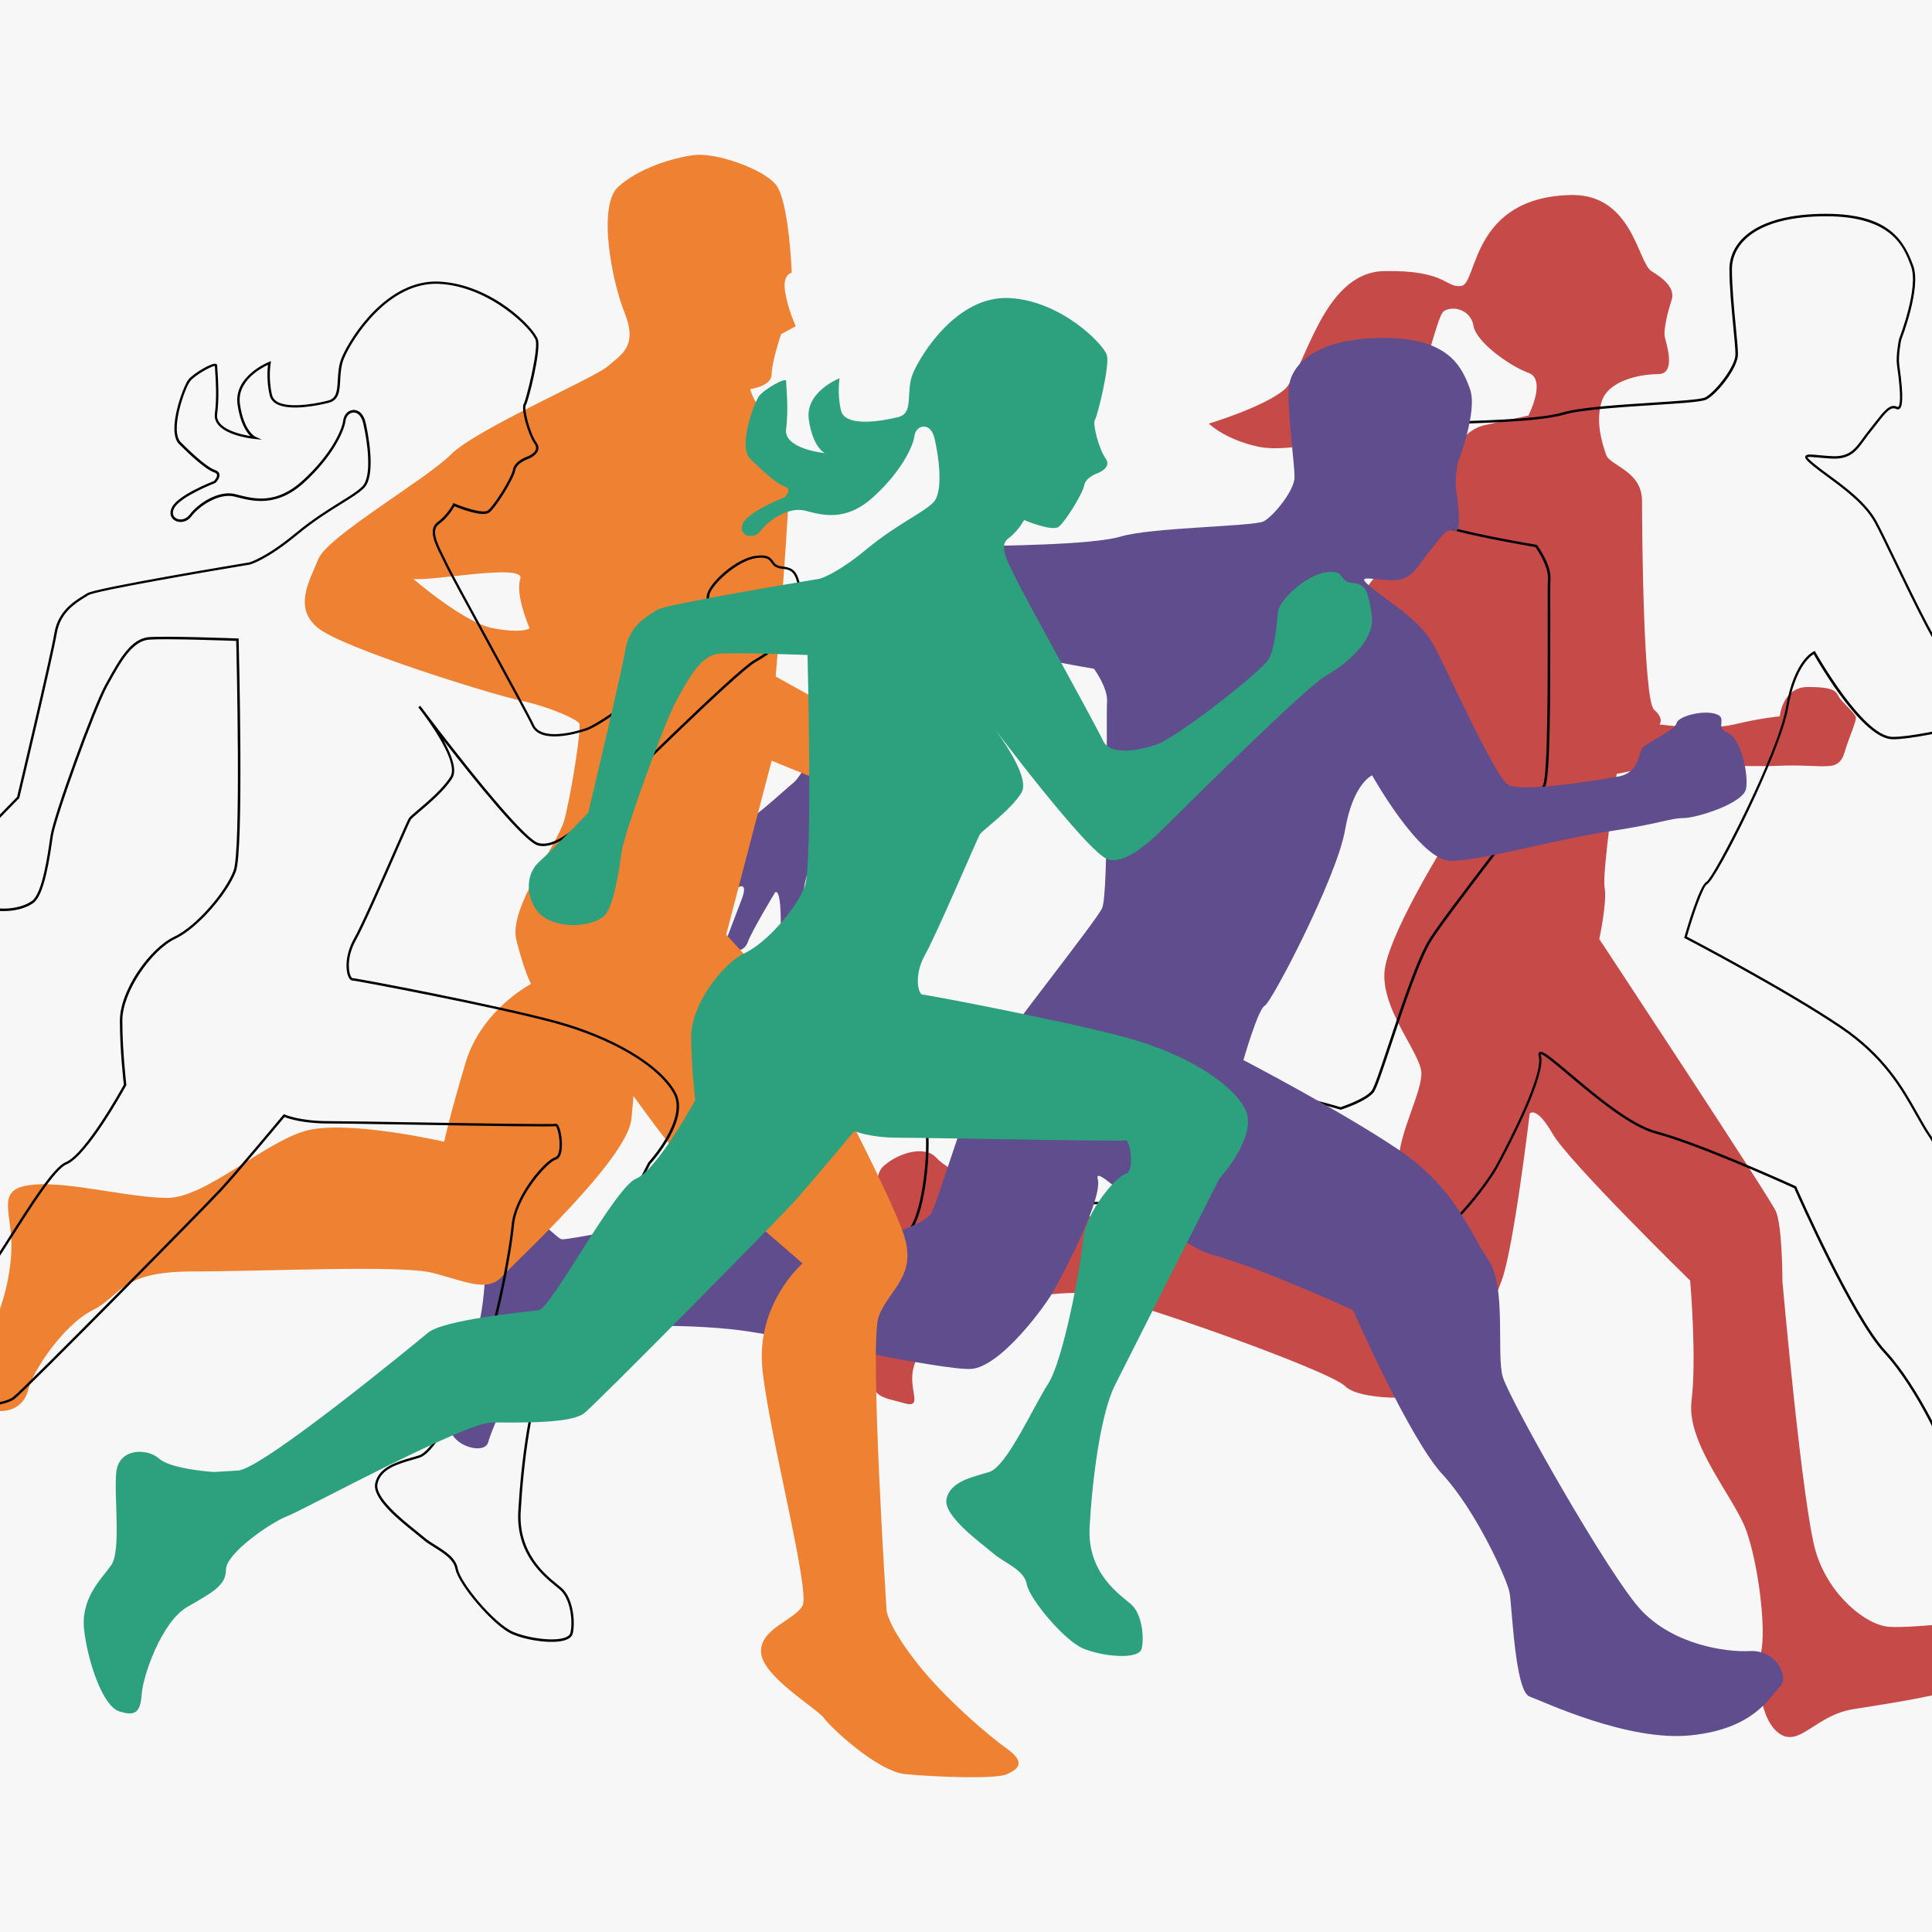
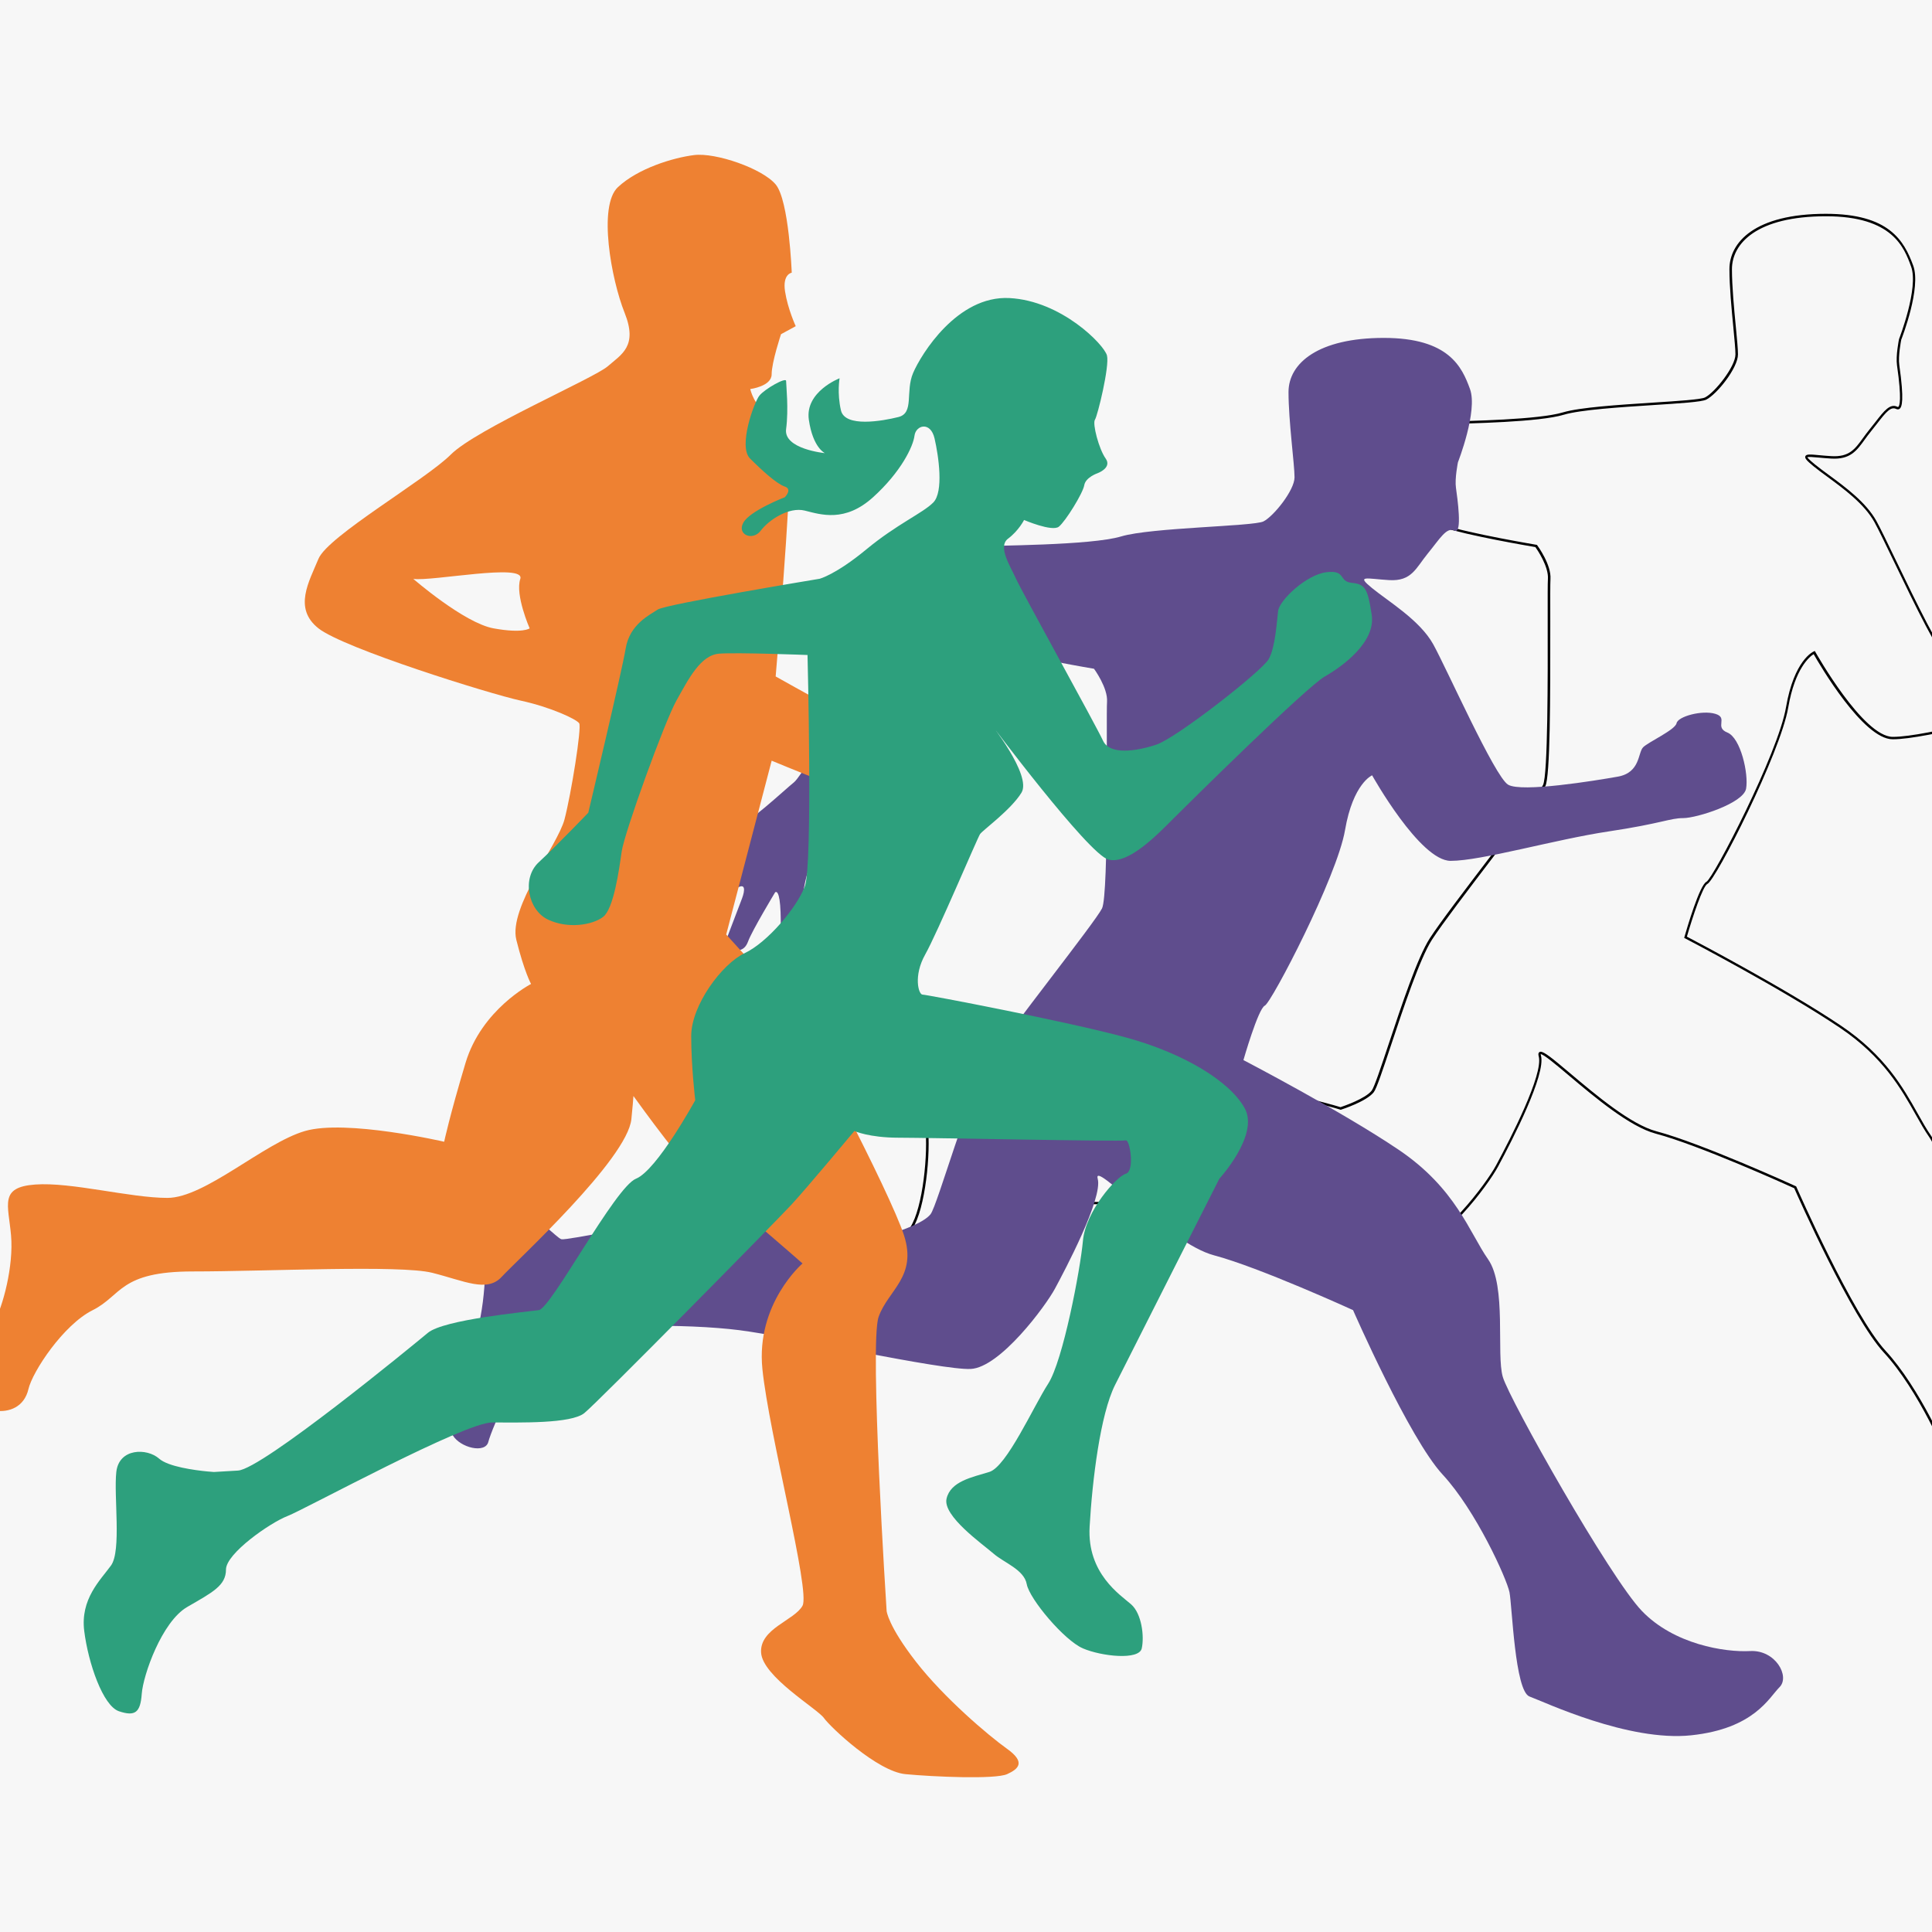
<svg xmlns="http://www.w3.org/2000/svg" xmlns:xlink="http://www.w3.org/1999/xlink" version="1.1" id="Livello_1" x="0px" y="0px" viewBox="0 0 600 600" style="enable-background:new 0 0 600 600;" xml:space="preserve">
  <rect x="0" y="0" width="600" height="600" fill="#333333" stroke="none" />
  <style type="text/css">
	.st0{clip-path:url(#SVGID_00000037658973518804046920000013339632498868259761_);fill:#C64A48;}
	.st1{clip-path:url(#SVGID_00000037658973518804046920000013339632498868259761_);}
	.st2{clip-path:url(#SVGID_00000037658973518804046920000013339632498868259761_);fill:#5F4D8D;}
	.st3{clip-path:url(#SVGID_00000037658973518804046920000013339632498868259761_);fill:#EE8132;}
	.st4{clip-path:url(#SVGID_00000037658973518804046920000013339632498868259761_);fill:#2DA07D;}
</style>
  <g>
    <defs>
      <rect id="SVGID_1_" width="600" height="600" />
    </defs>
    <use xlink:href="#SVGID_1_" style="overflow:visible;fill:#F7F7F7;" />
    <clipPath id="SVGID_00000012453002262613475210000007723319967951993519_">
      <use xlink:href="#SVGID_1_" style="overflow:visible;" />
    </clipPath>
-     <path style="clip-path:url(#SVGID_00000012453002262613475210000007723319967951993519_);fill:#C64A48;" d="M474.65,129.06   c0,0,5.81-11.21,0-13.29c-5.81-2.08-16.19-9.55-17.02-14.53c-0.83-4.98-6.23-6.44-9.13-4.67s-6.23,26.68-15.36,32.49   c-9.13,5.81-31.81,11.89-42.27,9.68c-10.46-2.21-15.44-7.19-15.44-7.19s16.61-4.98,23.25-10.38c6.64-5.4,11.63-36.59,31.14-36.98   s19.1,5.43,24.08,4.59c4.98-0.83,2.91-27.82,34.46-28.23c18.68,0,20.34,21.12,24.5,23.64c4.15,2.52,7.47,5.43,6.23,9.16   c-1.25,3.74-2.49,9.13-2.08,11.21c0.42,2.08,3.74,11.63-2.08,11.63c-5.81,0-15.36,2.08-17.44,8.3s0,12.87,1.25,16.61   s11.21,4.98,11.21,14.53c0,9.55,0.42,61.87,3.74,64.77c3.32,2.91,1.66,4.57,1.66,4.57s14.53,2.08,23.25,0   c8.72-2.08,14.12-2.49,14.12-2.49s0.83-9.13,8.72-9.13s8.72,1.25,9.55,2.91c0.83,1.66,5.4,5.4,5.4,6.64s-2.08,6.23-2.91,8.72   c-0.83,2.49-1.25,5.81-4.98,6.23s-7.89-0.42-17.02,0s-33.63-1.01-38.2,0.12c-4.57,1.13-11.21,2.37-11.21,2.37   s-4.57,30.72-3.74,35.29c0.83,4.57-1.66,16-1.66,16s52.73,79.91,54.81,84.47s2.08,22.01,2.08,22.01s6.23,70.17,10.38,83.87   s15.78,22.84,22.84,23.25c7.06,0.42,24.08-1.66,24.08-1.66s13.29-2.8,12.04,1.72s-7.47,15.83-13.29,18.48   c-5.81,2.64-22.42,5.19-34.05,7.03c-11.63,1.84-16.61,11.81-22.84,7.66c-6.23-4.15-7.47-18.27-5.81-25.33   c1.66-7.06-0.83-27.4-4.57-37.78c-3.74-10.38-18.68-26.99-17.02-40.27c1.66-13.29-0.42-37.37-0.42-37.37s-37.78-36.95-42.77-45.67   s-7.06-6.23-7.06-6.23s-4.98,41.94-8.72,51.9c-3.74,9.96-12.04,31.14-16.19,34.05c-4.15,2.91-27.4,3.74-32.39-1.25   s-67.26-26.99-78.47-28.65s-34.91,3.31-41.94,6.23c-7.02,2.92-11.33,9.06-13.52,16.16s3.36,13.39-3.18,11.49   c-6.55-1.9-10.28-1.49-10.28-10.21s6.43-33.05,5.4-39.86c-1.04-6.8-6.23-19.4-1.25-23.67c4.98-4.27,12.87-6.23,16.19-2.49   c3.32,3.74,22.42,14.95,44.01,17.85c21.59,2.91,32.8-3.5,47.33-2.49s38.2,18.27,43.18,18.68s8.72-24.08,9.13-33.22   c0.42-9.13,7.06-20.76,7.06-26.99s-13.7-21-11.21-33.34s19.1-38.91,19.1-38.91l0.83-5.4c0,0-29.89-34.88-34.46-38.61   c-4.57-3.74-6.64-13.7-3.74-18.27c2.91-4.57,35.29-44.43,36.95-50.65c1.66-6.23,4.57-14.53,12.46-16.19   C469.25,130.3,474.65,129.06,474.65,129.06z" />
    <path style="clip-path:url(#SVGID_00000012453002262613475210000007723319967951993519_);" d="M658.01,501.37   c-16.21,0-35.32-7.96-42.93-11.12c-1.28-0.53-2.29-0.95-2.89-1.17c-3.38-1.23-4.72-13.64-5.8-26.25c-0.26-3.02-0.46-5.41-0.67-6.42   c-0.74-3.71-10-24.83-20.67-36.36c-10.01-10.81-26.71-48.51-27.83-51.04c-2.13-0.97-29.55-13.38-42.99-16.94   c-8.1-2.14-19.06-11.39-27.07-18.13c-3.83-3.23-7.78-6.56-8.66-6.56c-0.01,0-0.02,0-0.03,0c0.02,0.03,0.01,0.16,0.09,0.45   c1.58,5.83-8.79,26.03-13.32,34.44c-3.18,5.91-17.19,24.69-26.47,25.11c-5.46,0.23-23.84-3.27-41.62-6.67   c-12.19-2.33-23.69-4.53-30.28-5.38c-15.91-2.04-47.6-2.08-57.1,2.05c-9.6,4.18-19.65,29.17-20.44,32.34   c-0.31,1.23-1.3,2.02-2.8,2.25c-2.79,0.41-7.21-1.29-8.95-4.19c-2.47-4.12,1.17-20.56,5.15-26.69c3.89-5.99,5.58-23.17,4.61-31.2   c-0.63-5.25,0.35-9.5,2.68-11.68c1.62-1.51,3.8-2.02,6.48-1.5c4.95,0.95,9.54,4.94,12.57,7.58c1.18,1.03,2.29,1.99,2.69,2.07   c0.68,0.15,7.83-0.86,48.12-9.03c20.72-4.21,54.2,5.83,56.44,6.51c0.95-0.32,7.73-2.63,9.67-5.13c0.81-1.05,2.88-7.27,5.28-14.48   c3.99-11.99,8.95-26.91,12.76-32.82c3.11-4.83,11.23-15.47,19.08-25.76c7.72-10.13,15.02-19.7,16.09-21.85   c1.54-3.07,1.48-34.13,1.45-50.81c-0.01-6.95-0.02-11.97,0.07-13.19c0.27-3.83-3.28-9.05-3.89-9.9c-1.9-0.32-20.91-3.56-28.86-6.18   c-7.54-2.48-15.82,6-19.35,9.62c-0.31,0.31-0.58,0.59-0.82,0.83c-2.86,2.86-26.37,30.36-28.57,35.08   c-2.06,4.42-0.97,11.41,2.01,12.9c3.35,1.67,3.64,6.31,3.94,11.21c0.1,1.69-0.26,2.81-1.1,3.35c-1.28,0.82-3.11-0.15-3.19-0.19   l-0.09-0.05l-0.05-0.09c-0.01-0.02-1.25-2.19-2.78-4.33c-1.57-2.19-3.37-3.53-7.11-2.96c-2.73,0.42-4.5,13.19-4.98,21.14   c0.13,0.89,1.19,9.33-2.17,10c-2.73,0.54-4.13-1.74-4.48-3.03l-0.02-0.06l0-0.06c0-0.09,0.42-8.82,0-14.01   c-0.3-3.64-0.91-3.83-0.91-3.83c-0.03,0.06-7.11,11.78-8.33,15.14c-1.17,3.22-3.42,3.14-5.61,3.07c-0.33-0.01-0.67-0.02-1-0.02   c-0.74,0-1.1-0.34-1.27-0.63c-0.78-1.31,0.76-4.26,0.94-4.59c0,0,3.44-8.99,4.37-11.48c0.71-1.89,0.71-2.99,0.42-3.21   c-0.07-0.05-0.5-0.27-2.03,0.84c-3.34,2.43-12.49,6.92-16.73,6.92c-1.93,0-3.22-0.72-3.47-1.93c-0.23-1.11,0.52-2.3,1.77-2.84   c1.29-0.55,7.21-4.61,11.52-7.57c3.01-2.06,5.38-3.69,5.9-3.95c0.67-0.34,0.85-1.39,0.65-1.78c-0.04-0.08-0.08-0.16-0.32-0.04   c-1.35,0.67-12.92,4.72-16.26,5.63c-1.95,0.53-2.84-0.43-3.2-1.05c-0.69-1.19-0.52-3.06,0.35-3.93c1.3-1.3,16.1-8.52,19.79-9.44   c2.79-0.7,10.15-7.17,14.55-11.03c1.38-1.21,2.57-2.26,3.36-2.91c1.18-0.97,7.96-10.45,40.05-63.08l0.97-1.59   c3.48-5.7,7.85-8.26,14.63-8.59c1.33-0.06,3.63-0.11,6.54-0.18c11.2-0.25,32.06-0.7,39.46-2.92c5.27-1.58,17.3-2.35,27.92-3.04   c7.68-0.49,14.94-0.96,16.24-1.61c3.04-1.52,9.45-9.57,9.45-13.37c0-1.61-0.31-4.78-0.66-8.46c-0.54-5.61-1.21-12.58-1.21-18.01   c0-8.31,7.87-17.19,29.96-17.19c19.62,0,24.29,8.33,27.13,16.13c2.48,6.82-3.34,21.96-3.73,22.97c-0.08,0.43-1,5.14-0.61,7.83   c1.59,11.13,0.81,13.11,0.08,13.64c-0.17,0.12-0.53,0.29-1.04,0.04c-1.66-0.83-3.15,0.95-5.85,4.44c-0.61,0.79-1.27,1.64-1.99,2.52   c-0.72,0.88-1.34,1.73-1.94,2.56c-2.52,3.48-4.49,6.23-10.42,5.88c-1.44-0.08-2.7-0.2-3.81-0.3c-1.63-0.15-3.31-0.31-3.57-0.09   c0.04,0.09,0.36,0.6,2.35,2.22c1.18,0.97,2.65,2.04,4.19,3.18c5.2,3.82,11.67,8.57,14.89,14.37c1.25,2.26,3.5,6.92,6.1,12.32   c6,12.43,14.21,29.46,17.01,31.14c3.25,1.95,19.59-0.03,33.79-2.54c4.77-0.84,5.74-3.97,6.52-6.48c0.33-1.07,0.62-2,1.17-2.55   c0.67-0.67,2.23-1.58,4.05-2.65c2.53-1.48,6-3.51,6.23-4.64c0.12-0.58,0.62-1.14,1.5-1.66c2.53-1.52,7.79-2.5,11.02-1.53   c2.37,0.71,2.24,2.06,2.13,3.14c-0.1,1.05-0.19,1.96,1.63,2.69c4.47,1.79,6.86,13.36,6.04,17.85c-0.89,4.87-15.82,9.44-19.88,9.44   c-1.88,0-3.4,0.35-6.17,0.97c-3.22,0.73-8.08,1.83-17.03,3.17c-7.1,1.07-15.29,2.88-23.21,4.63c-10.46,2.32-20.34,4.5-25.84,4.5   c-9.19,0-22.73-23.26-24.54-26.44c-1.2,0.74-5.79,4.32-7.9,16.58c-2.42,14.13-22.47,53.57-25.12,54.79   c-1.38,0.63-4.59,10.25-6.35,16.37c3.07,1.61,31.16,16.39,47.93,27.7c13.59,9.17,19.24,19.2,23.77,27.27   c1.41,2.51,2.74,4.87,4.14,6.88c3.71,5.3,3.76,15.43,3.81,24.37c0.03,5.2,0.05,9.7,0.81,12.28c1.94,6.58,32.84,61.83,43.09,72.51   c10.19,10.61,26.27,12.71,33.34,12.34c4.96-0.27,8.58,2.78,9.98,5.91c1.04,2.33,0.83,4.55-0.56,5.94c-0.5,0.5-1.04,1.15-1.66,1.91   c-3.49,4.25-9.32,11.37-25.97,13.14C661.11,501.3,659.58,501.37,658.01,501.37z M478.47,326.63c1.11,0,3.48,1.91,9.19,6.73   c7.95,6.7,18.83,15.88,26.78,17.98c13.99,3.7,42.95,16.91,43.24,17.04l0.13,0.06l0.06,0.13c0.17,0.4,17.53,39.93,27.75,50.97   c10.27,11.09,19.95,32.2,20.85,36.72c0.21,1.04,0.42,3.45,0.68,6.5c0.73,8.54,2.1,24.44,5.31,25.61c0.62,0.22,1.58,0.63,2.92,1.18   c8.29,3.45,30.33,12.62,47.15,10.84c16.34-1.74,22.06-8.71,25.47-12.87c0.63-0.77,1.18-1.44,1.71-1.97   c1.16-1.16,1.31-3.07,0.4-5.11c-1.29-2.89-4.63-5.71-9.25-5.46c-7.19,0.38-23.54-1.76-33.92-12.57   c-10.3-10.73-41.33-66.2-43.27-72.82c-0.79-2.68-0.81-7.23-0.84-12.49c-0.04-8.39-0.1-18.83-3.67-23.94   c-1.42-2.03-2.76-4.42-4.18-6.94c-4.5-8-10.1-17.95-23.54-27.01c-17.63-11.89-47.82-27.64-48.13-27.8l-0.27-0.14l0.08-0.29   c0.77-2.69,4.72-16.17,6.85-17.14c2.14-1.16,22.21-39.74,24.7-54.23c2.5-14.57,8.38-17.2,8.63-17.31l0.31-0.13l0.16,0.29   c0.15,0.26,14.84,26.38,24.06,26.38c5.42,0,15.26-2.18,25.68-4.49c7.93-1.76,16.13-3.57,23.26-4.64   c8.92-1.34,13.77-2.44,16.97-3.16c2.82-0.64,4.37-0.99,6.33-0.99c4.27,0,18.39-4.69,19.15-8.83c0.79-4.33-1.55-15.41-5.58-17.02   c-2.34-0.94-2.21-2.33-2.1-3.45c0.1-1.05,0.17-1.82-1.6-2.35c-3.01-0.9-8.07,0.04-10.42,1.45c-0.67,0.4-1.07,0.82-1.14,1.17   c-0.27,1.35-2.9,2.98-6.58,5.14c-1.7,0.99-3.3,1.93-3.9,2.53c-0.42,0.42-0.68,1.26-0.99,2.24c-0.8,2.56-1.89,6.08-7.1,7   c-6.96,1.23-29.99,5.03-34.31,2.44c-3-1.8-10.93-18.24-17.3-31.46c-2.6-5.39-4.84-10.04-6.08-12.28   c-3.14-5.65-9.54-10.35-14.68-14.13c-1.56-1.14-3.02-2.22-4.22-3.2c-2.2-1.79-2.79-2.52-2.55-3.12c0.29-0.71,1.55-0.59,4.31-0.33   c1.11,0.1,2.36,0.22,3.79,0.3c5.48,0.32,7.28-2.15,9.77-5.58c0.61-0.84,1.23-1.7,1.96-2.59c0.72-0.88,1.37-1.72,1.98-2.5   c2.61-3.36,4.5-5.79,6.78-4.65c0.18,0.09,0.24,0.05,0.26,0.02c0.4-0.29,1.16-2.12-0.39-12.92c-0.42-2.94,0.58-7.91,0.63-8.12   l0.02-0.06c0.06-0.16,6.15-15.83,3.73-22.47c-2.13-5.85-5.69-15.63-26.43-15.63c-21.54,0-29.21,8.49-29.21,16.44   c0,5.39,0.67,12.35,1.21,17.94c0.36,3.7,0.66,6.89,0.66,8.53c0,4.19-6.52,12.37-9.86,14.04c-1.44,0.72-8.1,1.15-16.53,1.69   c-10.05,0.65-22.56,1.45-27.75,3.01c-7.5,2.25-28.42,2.71-39.66,2.95c-2.9,0.06-5.2,0.11-6.52,0.18   c-6.49,0.31-10.69,2.77-14.02,8.23l-0.97,1.59c-16.86,27.65-37.52,61.07-40.22,63.27c-0.78,0.64-1.97,1.68-3.34,2.89   c-4.74,4.16-11.9,10.45-14.86,11.2c-3.8,0.95-18.37,8.17-19.44,9.24c-0.57,0.57-0.8,2.05-0.23,3.03c0.44,0.76,1.26,1,2.36,0.71   c3.5-0.96,15-5.02,16.12-5.58c0.28-0.14,0.55-0.17,0.78-0.1c0.23,0.07,0.42,0.24,0.54,0.48c0.19,0.38,0.21,0.94,0.04,1.48   c-0.19,0.6-0.55,1.06-1.03,1.3c-0.46,0.23-3.06,2.01-5.81,3.89c-4.58,3.14-10.29,7.05-11.65,7.64c-0.91,0.39-1.48,1.25-1.33,2   c0.17,0.83,1.19,1.33,2.74,1.33c3.78,0,12.69-4.16,16.28-6.78c1.4-1.02,2.33-1.29,2.92-0.84c0.87,0.66,0.39,2.58-0.17,4.07   c-0.93,2.49-4.39,11.52-4.39,11.52c-0.62,1.15-1.4,3.18-0.97,3.9c0.07,0.11,0.21,0.27,0.62,0.27c0.34,0,0.69,0.01,1.03,0.02   c2.17,0.07,3.89,0.13,4.88-2.58c1.24-3.42,8.14-14.84,8.43-15.32c0.17-0.2,0.48-0.39,0.85-0.26c0.46,0.16,1.11,0.8,1.41,4.47   c0.41,5,0.04,13.23,0,14.04c0.13,0.42,1.04,2.95,3.6,2.44c2.27-0.45,1.9-6.82,1.57-9.23c0.13-2.24,1.38-21.26,5.61-21.91   c4.36-0.67,6.34,1.17,7.84,3.27c1.36,1.91,2.5,3.84,2.77,4.29c0.34,0.16,1.56,0.68,2.34,0.17c0.73-0.47,0.81-1.71,0.75-2.67   c-0.29-4.68-0.57-9.11-3.53-10.59c-3.35-1.67-4.6-9.07-2.35-13.88c2.22-4.77,25.85-32.42,28.72-35.29   c0.24-0.24,0.51-0.52,0.81-0.83c3.63-3.72,12.14-12.44,20.12-9.81c8.28,2.72,28.7,6.14,28.91,6.18l0.15,0.02l0.09,0.12   c0.18,0.25,4.44,6.08,4.12,10.53c-0.08,1.19-0.08,6.46-0.06,13.14c0.04,24.25-0.04,48.17-1.53,51.15   c-1.11,2.22-8.42,11.81-16.17,21.97c-7.84,10.28-15.94,20.91-19.04,25.71c-3.76,5.84-8.92,21.34-12.68,32.65   c-2.62,7.87-4.51,13.56-5.4,14.71c-2.23,2.86-9.82,5.32-10.15,5.42l-0.11,0.04l-0.11-0.04c-0.35-0.11-35.03-10.82-56.18-6.53   c-30.82,6.25-47.11,9.27-48.42,9.03c-0.57-0.11-1.38-0.81-3.03-2.24c-2.97-2.59-7.47-6.5-12.22-7.41   c-2.43-0.47-4.39-0.03-5.83,1.31c-2.16,2.01-3.05,6.03-2.45,11.04c0.98,8.14-0.75,25.58-4.73,31.7c-4.12,6.34-7.29,22.31-5.14,25.9   c1.56,2.61,5.69,4.21,8.2,3.83c0.83-0.12,1.89-0.52,2.18-1.69c0.8-3.22,11.03-28.57,20.87-32.85c9.6-4.17,41.5-4.15,57.5-2.1   c6.61,0.85,18.13,3.05,30.32,5.38c17.73,3.39,36.06,6.92,41.44,6.65c8.85-0.4,22.82-19.09,25.84-24.71   c4.49-8.33,14.77-28.32,13.25-33.89c-0.07-0.24-0.26-0.97,0.22-1.29C478.19,326.67,478.32,326.63,478.47,326.63z" />
    <path style="clip-path:url(#SVGID_00000012453002262613475210000007723319967951993519_);fill:#5F4D8D;" d="M452.78,143.55   c0,0,6.23-15.88,3.74-22.73s-6.54-15.88-26.78-15.88c-20.24,0-29.58,7.79-29.58,16.82s1.87,22.42,1.87,26.47s-6.54,12.14-9.65,13.7   s-34.88,1.87-44.22,4.67s-39.55,2.8-46.09,3.11s-10.9,2.8-14.32,8.41s-37.68,61.97-41.1,64.77c-3.43,2.8-14.32,13.08-18.06,14.01   s-18.37,8.1-19.62,9.34s-0.93,5.29,2.49,4.36s14.95-4.98,16.19-5.61s1.25,1.87,0,2.49s-15.26,10.59-17.44,11.52   s-2.49,4.05,1.56,4.05s13.08-4.36,16.5-6.85s3.11,0.31,2.18,2.8s-4.39,11.52-4.39,11.52s-2.52,4.67,0,4.67   c2.52,0,5.01,0.62,6.26-2.8s8.4-15.26,8.4-15.26s1.14-1.22,1.57,4.05c0.43,5.27,0,14.06,0,14.06s0.93,3.38,4.05,2.76   s1.87-9.65,1.87-9.65s1.25-20.86,5.29-21.49c4.05-0.62,5.92,0.93,7.47,3.11s2.8,4.36,2.8,4.36s4.05,2.18,3.74-2.8   s-0.62-9.34-3.74-10.9s-4.36-8.72-2.18-13.39s25.53-32.07,28.65-35.19s12.14-13.31,20.55-10.55s28.96,6.19,28.96,6.19   s4.36,5.92,4.05,10.28s0.62,59.79-1.56,64.15s-28.96,37.99-35.19,47.64s-15.88,44.53-18.06,47.33s-9.96,5.29-9.96,5.29   s-34.88-10.9-56.36-6.54s-46.71,9.34-48.27,9.03s-8.15-8.28-15.26-9.65s-9.65,4.98-8.72,12.77s-0.62,25.22-4.67,31.45   c-4.05,6.23-7.49,22.38-5.15,26.29c2.34,3.91,10.13,5.78,11.06,2.04s11.11-28.44,20.66-32.59c9.55-4.15,41.1-4.15,57.3-2.08   s62.7,12.46,71.83,12.04c9.13-0.42,23.25-19.51,26.16-24.91c2.91-5.4,14.95-28.05,13.29-34.16c-1.66-6.11,22.01,20.05,36.12,23.78   c14.12,3.74,43.18,17.02,43.18,17.02s17.44,39.86,27.82,51.07c10.38,11.21,19.93,32.39,20.76,36.54   c0.83,4.15,1.66,30.72,6.23,32.39c4.57,1.66,30.72,14.12,50.24,12.04c19.51-2.08,24.08-11.63,27.4-14.95   c3.32-3.32-1.25-11.63-9.13-11.21c-7.89,0.42-23.67-2.08-33.63-12.46c-9.96-10.38-41.11-65.6-43.18-72.66   c-2.08-7.06,1.25-28.23-4.57-36.54s-9.96-22.01-27.82-34.05c-17.85-12.04-48.16-27.82-48.16-27.82s4.57-15.96,6.64-16.91   c2.08-0.95,22.42-39.98,24.91-54.51s8.41-17.02,8.41-17.02s14.84,26.57,24.39,26.57c9.55,0,32.39-6.64,48.99-9.13   s19.1-4.15,23.25-4.15s18.68-4.57,19.51-9.13c0.83-4.57-1.66-15.78-5.81-17.44c-4.15-1.66,0.42-4.57-3.74-5.81   s-11.63,0.83-12.04,2.91c-0.42,2.08-8.72,5.81-10.38,7.47s-0.83,7.89-7.89,9.13c-7.06,1.25-29.89,4.98-34.05,2.49   s-19.1-36.12-23.25-43.6s-13.9-13.29-18.99-17.44c-5.09-4.15-1.77-2.91,5.29-2.49c7.06,0.42,8.3-3.74,12.04-8.3   c3.74-4.57,5.81-8.3,8.3-7.06s0.83-10.38,0.42-13.29C451.74,148.64,452.78,143.55,452.78,143.55z" />
    <path style="clip-path:url(#SVGID_00000012453002262613475210000007723319967951993519_);fill:#EE8132;" d="M312.71,543.08   c-5.81-4.15-19.51-15.78-28.23-26.99c-8.72-11.21-9.13-15.78-9.13-15.78s-5.4-83.04-2.49-91.34c2.91-8.3,12.04-12.46,7.89-25.33   c-4.15-12.87-32.8-68.51-39.86-76.4c-7.06-7.89-15.36-17.02-15.36-17.02l14.12-53.98c0,0,31.14,12.87,39.44,15.36   c8.3,2.49,17.02,6.23,21.59,2.49c4.57-3.74,7.06-7.06,9.55-9.96c2.49-2.91,1.66-9.96-1.66-11.21c-3.32-1.25-11.63-4.57-14.12-3.74   c-2.49,0.83-2.91,5.4-8.72,4.15c-5.81-1.25-44.84-23.25-44.84-23.25s4.98-58.54,4.15-64.77c-0.83-6.23-1.66-15.36-6.23-17.02   c-4.57-1.66-5.81-7.47-5.81-7.47s6.64-0.83,6.64-4.57c0-3.74,2.91-12.46,2.91-12.46l4.57-2.49c0,0-2.49-5.4-3.32-10.8   c-0.83-5.4,2.08-5.81,2.08-5.81s-0.83-22.42-4.98-27.4c-4.15-4.98-18.68-9.97-25.33-9.13c-6.64,0.83-17.44,4.15-23.67,9.96   s-2.08,28.65,2.08,39.03c4.15,10.38-0.95,12.87-5.25,16.61c-4.3,3.74-40.84,19.51-48.72,27.4c-7.89,7.89-38.2,25.33-41.11,32.39   c-2.91,7.06-7.89,15.36,0,21.59c7.89,6.23,53.15,20.34,62.7,22.42c9.55,2.08,17.44,5.81,18.27,7.06   c0.83,1.25-2.49,22.01-4.57,29.89c-2.08,7.89-17.44,27.4-14.95,37.37c2.49,9.96,4.57,13.7,4.57,13.7s-15.36,7.89-20.34,24.5   c-4.98,16.61-6.64,24.5-6.64,24.5s-30.5-7.06-43.27-3.32c-12.78,3.74-31.05,20.76-42.67,20.76s-29.89-4.98-41.1-4.15   c-11.21,0.83-8.3,6.23-7.47,15.78c0.83,9.55-2.49,22.01-5.4,27.4c-2.91,5.4-4.98,26.16,0,26.99s9.55-1.25,10.8-6.64   c1.25-5.4,10.8-19.93,19.93-24.5c9.13-4.57,8.3-12.04,31.14-12.04s64.36-2.08,74.32,0.42c9.96,2.49,17.02,6.23,21.59,1.25   s39.03-36.54,40.27-48.99c0.38-3.8,0.57-5.97,0.64-7.16c1.99,2.77,17.07,23.68,20.95,25.72c4.15,2.19,31.56,26.28,31.56,26.28   s-14.53,12.46-12.46,32.8c2.08,20.34,14.95,68.92,12.46,73.49c-2.49,4.57-13.29,7.06-12.87,14.53   c0.41,7.47,17.44,17.44,19.51,20.34c2.08,2.91,16.61,16.61,25.33,17.44c8.72,0.83,27.82,1.66,31.56,0   C316.45,549.31,318.53,547.23,312.71,543.08z M153.27,195.14c-9.13-1.66-24.91-15.36-24.91-15.36c5.81,0.83,34.88-4.98,33.22,0   c-1.66,4.98,2.91,15.36,2.91,15.36S162.41,196.8,153.27,195.14z" />
-     <path style="clip-path:url(#SVGID_00000012453002262613475210000007723319967951993519_);" d="M-136.8,527.74   c-0.92,0-2.04-0.23-3.43-0.69c-5.38-1.79-9.87-15.8-11.05-25.22c-1.08-8.61,3.24-14.07,6.71-18.45c0.6-0.76,1.16-1.47,1.66-2.16   c2.06-2.83,1.79-10.97,1.56-18.16c-0.14-4.13-0.26-8.03,0.04-10.73c0.33-2.93,1.9-5.08,4.43-6.05c3.03-1.16,7.1-0.45,9.48,1.66   c2.78,2.47,11.24,3.54,14.75,3.88c1.13,0.11,1.89,0.16,2.03,0.17l7.45-0.41c7.72-0.43,58.23-42.26,58.74-42.68   c4.35-3.63,23.57-5.85,31.78-6.79c1.32-0.15,2.32-0.27,2.87-0.35c1.58-0.23,7.02-8.77,12.27-17.03   c6.97-10.96,14.18-22.3,17.82-23.76c6.09-2.44,17.25-22.47,18.15-24.11c-0.14-1.19-1.23-10.94-1.23-19.85   c0-9.61,9.41-22.59,16.82-26.08c7.05-3.32,16.06-14.08,18.49-20.55c2.34-6.25,0.94-66.16,0.82-71.34   c-2.82-0.1-21.69-0.78-27.01-0.4c-5.2,0.37-8.75,6.74-12.18,12.91l-0.8,1.44c-3.61,6.42-16.15,40.96-16.98,46.79l-0.05,0.33   c-0.88,6.19-2.53,17.72-5.91,20.26c-3.55,2.67-11.22,3.76-17.41,0.87c-3.14-1.46-5.46-4.8-6.07-8.72   c-0.59-3.79,0.56-7.43,3.07-9.75c5.09-4.7,14.37-14.33,15.28-15.27c0.56-2.33,10.4-43.74,11.6-50.95c1.12-6.73,6.1-9.8,9.08-11.63   c0.39-0.24,0.75-0.46,1.05-0.66c2.53-1.69,48.43-9.28,50.39-9.61c0.02-0.01,5.01-1.33,14.35-9.05c5.32-4.4,10.09-7.35,13.91-9.73   c3-1.86,5.37-3.33,6.82-4.78c3.1-3.1,1.66-13.77,0.31-19.58c-0.51-2.2-1.65-3.48-3.07-3.39c-1.23,0.06-2.24,1.12-2.42,2.52   c-0.43,3.43-4.24,11.42-12.99,19.33c-8.4,7.6-15.8,5.7-20.7,4.45l-0.82-0.21c-4.74-1.18-10.88,2.85-13.31,6.09   c-1.49,1.99-3.87,2.21-5.31,1.28c-1.03-0.67-1.83-2.16-0.72-4.18c2.05-3.69,11.93-7.61,12.99-8.03c0.35-0.37,1.08-1.31,0.92-1.96   c-0.07-0.3-0.35-0.53-0.83-0.69c-2.64-0.88-7.41-5.28-10.94-8.81c-4-4,1.35-18.1,2.88-20.01c1.48-1.85,7.28-5.35,8.56-4.91   c0.26,0.09,0.41,0.31,0.41,0.58c0,0.25,0.04,0.76,0.08,1.47c0.19,2.77,0.58,8.54-0.09,13.52c-0.14,1.04,0.12,1.97,0.81,2.83   c2.01,2.53,7.03,3.63,9.5,4.03c-1.26-1.24-3.16-3.99-3.99-9.76c-1.27-8.91,9.68-13.23,9.79-13.27l0.62-0.24l-0.12,0.66   c-0.01,0.04-0.8,4.56,0.41,9.81c0.21,0.89,0.73,1.58,1.58,2.11c3.11,1.9,10.21,1.09,15.81-0.32c2.72-0.68,2.85-3.08,3.04-6.39   c0.12-2.21,0.26-4.71,1.28-7.09c2.72-6.35,14.14-24.32,30.26-23.48c16.52,0.85,29.79,14.66,30.65,18.14   c0.89,3.55-2.95,18.98-3.79,20.23c-0.65,0.97,1.14,8.57,3.31,11.62c0.58,0.81,0.75,1.61,0.5,2.39c-0.55,1.77-3.07,2.7-3.17,2.74   c-0.04,0.02-3.54,1.21-3.91,3.45c-0.42,2.52-5.82,11.34-8.02,13.1c-2.03,1.62-9.1-1.16-10.86-1.89c-0.5,0.9-2.13,3.54-4.93,5.63   c-2.47,1.85-0.26,6.23,1.51,9.75c0.41,0.81,0.79,1.57,1.1,2.25c0.8,1.81,6.67,12.57,12.88,23.96   c6.41,11.76,13.04,23.93,14.11,26.28c1.87,4.12,9.57,3.24,16.15,1.04c6.14-2.05,32.67-22.81,34.67-26.4   c1.66-3,2.24-8.78,2.63-12.61c0.08-0.85,0.16-1.6,0.24-2.2c0.45-3.58,8.85-11.51,15.27-12.33c3.77-0.48,4.58,0.64,5.35,1.72   c0.54,0.75,1.01,1.41,2.62,1.57c4.38,0.44,5.3,1.88,6.56,10.28c0.36,2.39,0.36,10.87-14.72,19.48   c-5.57,3.18-40.24,37.35-46.84,43.95l-0.71,0.71c-5.18,5.2-13.84,13.9-19.99,12.25c-4.33-1.15-19.72-20.27-29.3-32.61   c2.48,4.46,4.28,9.16,2.73,11.68c-2.31,3.75-7.08,7.81-10.24,10.49c-1.29,1.1-2.41,2.04-2.64,2.39c-0.29,0.43-2.31,5.03-4.64,10.35   c-4.22,9.62-10.01,22.8-12.37,27c-3.06,5.44-2.37,10.09-1.55,11.48c0.2,0.34,0.36,0.42,0.4,0.42c1.42,0,45.1,8.36,63.21,13.3   c17.85,4.87,32.45,13.58,37.18,22.19c4.57,8.3-7.03,21.32-7.91,22.28c-0.94,1.86-27.9,55.09-32.36,64.01   c-4.45,8.9-6.97,28.49-7.85,43.87c-0.73,12.81,7.51,19.51,11.47,22.72c0.49,0.4,0.92,0.75,1.27,1.05c3.41,2.98,4.3,10.2,3.44,14.07   c-0.17,0.74-0.68,1.34-1.54,1.78c-3.46,1.77-12.26,0.62-17.24-1.52c-5.95-2.55-16.82-15.61-17.66-20.21   c-0.54-2.98-3.58-4.89-6.52-6.73c-1.38-0.87-2.69-1.68-3.74-2.61c-0.54-0.47-1.34-1.11-2.26-1.85   c-5.04-4.04-13.49-10.8-12.39-15.54c1.15-4.97,6.68-6.58,11.57-8c0.67-0.19,1.33-0.39,1.97-0.58c3.69-1.14,9.03-10.98,13.32-18.89   c1.76-3.24,3.42-6.31,4.74-8.36c4.43-6.85,9.89-34.92,10.74-44.26c0.83-9.08,10.3-20.16,13.56-21.09c0.68-0.19,1.14-1.16,1.29-2.72   c0.31-3.11-0.68-6.71-1.15-6.95c-0.7,0.26-19.14-0.02-45.11-0.45c-11.88-0.2-22.13-0.36-25.51-0.36c-8,0-12.48-1.56-13.59-2   c-1.68,2.01-14.72,17.62-19.35,22.64c-5.23,5.67-60.31,61.54-64.4,64.81c-3.86,3.09-17.33,3.03-26.24,3   c-0.94,0-1.82-0.01-2.65-0.01c-6.18,0-33.76,14.09-50.25,22.52c-6.74,3.44-11.61,5.93-13.14,6.52   c-5.28,2.03-18.86,11.54-18.86,16.26c0,4.9-3.85,7.12-10.85,11.16l-1.38,0.79c-7.68,4.44-13.52,20.92-13.93,26.69   c-0.23,3.29-0.87,5.05-2.11,5.88C-135.33,527.56-135.98,527.74-136.8,527.74z M-133.69,446.47c-1.02,0-2.02,0.17-2.92,0.51   c-1.6,0.61-3.58,2.05-3.96,5.43c-0.29,2.65-0.17,6.52-0.03,10.62c0.25,7.66,0.51,15.58-1.7,18.62c-0.51,0.7-1.08,1.42-1.68,2.18   c-3.38,4.28-7.59,9.6-6.55,17.89c1.3,10.41,5.95,23.07,10.54,24.6c2.37,0.79,3.85,0.86,4.79,0.24c1.02-0.68,1.57-2.32,1.78-5.31   c0.43-6.06,6.28-22.64,14.3-27.29l1.38-0.8c6.98-4.02,10.48-6.04,10.48-10.51c0-5.3,13.89-14.86,19.34-16.96   c1.5-0.58,6.61-3.19,13.07-6.49c17.61-9,44.23-22.6,50.59-22.6c0.83,0,1.71,0,2.65,0.01c8.81,0.03,22.11,0.09,25.76-2.83   c4.08-3.26,59.09-59.07,64.32-64.73c4.92-5.33,19.36-22.65,19.5-22.82l0.18-0.22l0.26,0.12c0.05,0.02,4.62,2.04,13.55,2.04   c3.38,0,13.64,0.17,25.52,0.36c18.51,0.3,43.86,0.72,44.96,0.48c0.12-0.04,0.39-0.08,0.67,0.18c1.02,0.93,1.85,5.84,1.18,8.68   c-0.3,1.26-0.85,2.01-1.65,2.24c-2.64,0.75-12.19,11.38-13.02,20.43c-0.88,9.65-6.28,37.53-10.85,44.6   c-1.31,2.03-2.96,5.08-4.72,8.3c-4.58,8.45-9.77,18.03-13.76,19.25c-0.65,0.2-1.31,0.39-1.98,0.59c-4.92,1.43-10,2.9-11.05,7.44   c-0.99,4.28,7.55,11.12,12.13,14.79c0.93,0.75,1.73,1.39,2.28,1.87c1.01,0.88,2.29,1.69,3.64,2.54c3.08,1.93,6.26,3.92,6.86,7.23   c0.81,4.47,11.41,17.16,17.22,19.65c4.81,2.06,13.41,3.17,16.61,1.54c0.65-0.33,1.03-0.76,1.15-1.27c0.82-3.68,0-10.54-3.2-13.34   c-0.35-0.3-0.77-0.65-1.25-1.04c-4.06-3.3-12.5-10.15-11.75-23.35c0.88-15.45,3.43-35.16,7.93-44.16   c4.52-9.03,32.11-63.51,32.39-64.06l0.06-0.08c0.12-0.13,12.22-13.48,7.84-21.45c-4.64-8.44-19.06-17.01-36.72-21.82   c-18.76-5.12-62.08-13.26-63.01-13.27c-0.26,0-0.66-0.14-1.04-0.79c-1.13-1.93-1.4-7,1.55-12.23c2.34-4.17,8.12-17.32,12.34-26.93   c2.8-6.37,4.39-9.99,4.7-10.46c0.28-0.42,1.14-1.16,2.78-2.55c3.12-2.65,7.84-6.66,10.09-10.31c2.36-3.83-4.33-13.96-7.89-18.85   c-1.15-1.52-1.88-2.5-2.06-2.73l0.59-0.46c0.13,0.17,1.01,1.27,2.21,2.92c7.14,9.4,29.47,38.36,34.55,39.71   c5.74,1.53,14.21-6.98,19.27-12.06l0.71-0.72c0.4-0.4,40.68-40.46,47-44.07c2.64-1.51,15.73-9.5,14.35-18.72   c-1.27-8.46-2.12-9.27-5.89-9.65c-1.95-0.2-2.59-1.09-3.16-1.88c-0.71-0.98-1.32-1.84-4.65-1.41c-5.88,0.75-14.22,8.47-14.62,11.68   c-0.07,0.6-0.15,1.34-0.23,2.18c-0.39,3.89-0.98,9.77-2.72,12.9c-2.14,3.86-28.7,24.62-35.09,26.75   c-3.34,1.11-14.46,4.3-17.07-1.45c-1.06-2.33-7.68-14.48-14.09-26.23c-6.21-11.4-12.09-22.17-12.9-24.01   c-0.3-0.67-0.68-1.42-1.08-2.22c-1.9-3.77-4.27-8.46-1.29-10.69c3.21-2.41,4.86-5.65,4.87-5.68l0.16-0.32l0.32,0.14   c2.37,1.01,8.85,3.37,10.41,2.13c2.07-1.66,7.36-10.28,7.75-12.64c0.45-2.68,4.24-3.98,4.4-4.03c0.01,0,2.27-0.84,2.7-2.26   c0.17-0.55,0.04-1.12-0.4-1.73c-1.97-2.76-4.36-10.92-3.33-12.47c0.64-0.96,4.51-16.34,3.69-19.63   c-0.81-3.25-14.09-16.76-29.96-17.57c-15.69-0.79-26.86,16.79-29.53,23.02c-0.97,2.26-1.1,4.69-1.22,6.84   c-0.18,3.36-0.34,6.26-3.6,7.08c-2.79,0.7-12.22,2.78-16.39,0.23c-1.03-0.63-1.67-1.5-1.92-2.58c-0.98-4.26-0.7-7.96-0.52-9.44   c-2.22,1.03-9.73,5.07-8.71,12.21c1.19,8.36,4.73,10.08,4.77,10.09l2.02,0.93l-2.21-0.21c-0.35-0.03-8.52-0.86-11.41-4.5   c-0.8-1.01-1.13-2.15-0.96-3.39c0.65-4.91,0.27-10.63,0.08-13.38c-0.04-0.63-0.08-1.12-0.08-1.4c0,0-0.01,0-0.01,0   c-1.05,0-6.14,2.83-7.62,4.68c-1.74,2.18-6.44,15.51-2.93,19.02c4.91,4.91,8.69,7.98,10.65,8.63c0.74,0.25,1.19,0.66,1.32,1.23   c0.29,1.21-1.03,2.56-1.18,2.71l-0.13,0.08c-0.11,0.04-10.69,4.15-12.68,7.72c-0.74,1.33-0.56,2.52,0.47,3.18   c1.15,0.75,3.07,0.54,4.3-1.1c2.62-3.49,8.97-7.64,14.09-6.37l0.83,0.21c5.02,1.29,11.91,3.05,20.01-4.28   c8.6-7.78,12.34-15.54,12.75-18.87c0.22-1.76,1.53-3.1,3.12-3.18c0.68-0.04,2.96,0.15,3.84,3.97c0.38,1.64,3.59,16.18-0.52,20.28   c-1.51,1.51-3.91,3-6.96,4.89c-3.81,2.36-8.55,5.3-13.83,9.67c-9.51,7.85-14.47,9.16-14.68,9.21c-13.29,2.2-48.13,8.17-50.12,9.5   c-0.31,0.2-0.67,0.43-1.07,0.67c-2.87,1.77-7.67,4.72-8.73,11.12c-1.23,7.4-11.53,50.66-11.63,51.1l-0.02,0.1l-0.07,0.07   c-0.1,0.1-10.03,10.44-15.38,15.38c-2.33,2.15-3.39,5.55-2.84,9.09c0.57,3.67,2.74,6.79,5.65,8.15c5.93,2.77,13.26,1.75,16.64-0.79   c3.14-2.35,4.81-14.11,5.62-19.77l0.05-0.33c0.87-6.07,13.31-40.37,17.07-47.05l0.8-1.43c3.53-6.34,7.19-12.89,12.78-13.29   c5.77-0.41,27.23,0.41,27.44,0.42l0.35,0.01l0.01,0.35c0.07,2.67,1.63,65.34-0.85,71.97c-2.48,6.61-11.67,17.58-18.88,20.97   c-7.16,3.37-16.39,16.29-16.39,25.4c0,9.42,1.23,19.78,1.24,19.88l0.01,0.12l-0.06,0.11c-0.49,0.89-12.03,21.92-18.59,24.55   c-3.41,1.37-10.88,13.11-17.47,23.46c-6.74,10.6-10.97,17.11-12.8,17.37c-0.55,0.08-1.56,0.19-2.89,0.35   c-7.44,0.86-27.21,3.14-31.39,6.63c-0.51,0.42-51.09,42.4-59.18,42.85l-7.5,0.42l-0.02,0c0,0-0.8-0.05-2.07-0.18   c-4.45-0.44-12.34-1.55-15.18-4.07C-129.37,447.19-131.56,446.47-133.69,446.47z" />
    <path style="clip-path:url(#SVGID_00000012453002262613475210000007723319967951993519_);fill:#2DA07D;" d="M66.43,457.14   c0,0-0.8-0.05-2.06-0.17c-3.88-0.38-12.14-1.47-14.96-3.98c-3.74-3.32-12.46-3.32-13.29,4.15c-0.83,7.47,1.66,24.5-1.66,29.06   c-3.32,4.57-9.55,10.38-8.3,20.34s5.81,23.25,10.8,24.91s6.64,0.42,7.06-5.4c0.42-5.81,6.23-22.42,14.12-26.99   s12.04-6.64,12.04-11.63c0-4.98,13.7-14.53,19.1-16.61c5.4-2.08,54.81-29.06,63.53-29.06s24.5,0.42,28.65-2.91   c4.15-3.32,59.37-59.37,64.36-64.77c4.98-5.4,19.51-22.84,19.51-22.84s4.57,2.08,13.7,2.08s69.34,1.25,70.58,0.83   c1.25-0.42,2.91,9.55,0,10.38c-2.91,0.83-12.46,11.63-13.29,20.76c-0.83,9.13-6.23,37.37-10.8,44.43   c-4.57,7.06-12.87,25.74-18.27,27.4s-12.04,2.91-13.29,8.3c-1.25,5.4,11.21,14.12,14.53,17.02c3.32,2.91,9.55,4.98,10.38,9.55   c0.83,4.57,11.63,17.44,17.44,19.93c5.81,2.49,17.44,3.74,18.27,0c0.83-3.74,0-10.8-3.32-13.7c-3.32-2.91-13.7-9.55-12.87-24.08   c0.83-14.53,3.32-34.88,7.89-44.01c4.57-9.13,32.39-64.06,32.39-64.06s12.46-13.58,7.89-21.89c-4.57-8.3-18.68-17.02-36.95-22.01   c-18.27-4.98-61.87-13.29-63.11-13.29s-2.91-5.81,0.83-12.46c3.74-6.64,16.19-36.12,17.02-37.37c0.83-1.25,9.55-7.47,12.87-12.87   s-9.96-22.01-9.96-22.01s30.72,41.1,36.95,42.77c6.23,1.66,15.36-7.89,20.34-12.87c4.98-4.98,41.1-40.69,46.92-44.01   c5.81-3.32,15.78-10.8,14.53-19.1c-1.25-8.3-2.08-9.55-6.23-9.96c-4.15-0.42-1.66-4.08-7.89-3.29s-14.53,8.68-14.95,12.01   c-0.42,3.32-0.83,11.21-2.91,14.95c-2.08,3.74-28.65,24.5-34.88,26.57c-6.23,2.08-14.53,3.32-16.61-1.25   c-2.08-4.57-25.33-46.5-26.99-50.24c-1.66-3.74-5.81-9.96-2.49-12.46c3.32-2.49,4.98-5.81,4.98-5.81s8.72,3.74,10.8,2.08   c2.08-1.66,7.47-10.38,7.89-12.87s4.15-3.74,4.15-3.74s4.57-1.66,2.49-4.57c-2.08-2.91-4.15-10.8-3.32-12.04   c0.83-1.25,4.57-16.61,3.74-19.93c-0.83-3.32-14.12-17.02-30.31-17.85c-16.19-0.83-27.4,17.44-29.89,23.25s0.42,12.46-4.57,13.7   s-16.61,3.32-17.85-2.08s-0.42-9.96-0.42-9.96s-10.8,4.15-9.55,12.87s4.98,10.38,4.98,10.38s-12.87-1.25-12.04-7.47   c0.83-6.23,0-13.7,0-14.95s-6.64,2.49-8.3,4.57c-1.66,2.08-6.64,15.78-2.91,19.51s8.3,7.89,10.8,8.72c2.49,0.83,0,3.32,0,3.32   s-10.8,4.15-12.87,7.89c-2.08,3.74,2.91,5.81,5.4,2.49c2.49-3.32,8.72-7.47,13.7-6.23c4.98,1.25,12.46,3.74,21.18-4.15   c8.72-7.89,12.46-15.78,12.87-19.1c0.42-3.32,4.98-4.57,6.23,0.83s2.91,16.61-0.42,19.93c-3.32,3.32-11.21,6.64-20.76,14.53   s-14.53,9.13-14.53,9.13s-47.75,7.89-50.24,9.55c-2.49,1.66-8.72,4.57-9.96,12.04s-11.63,51.07-11.63,51.07   s-9.96,10.38-15.36,15.36c-5.4,4.98-3.32,14.95,2.91,17.85c6.23,2.91,13.7,1.66,17.02-0.83c3.32-2.49,4.98-14.53,5.81-20.34   c0.83-5.81,13.29-40.27,17.02-46.92c3.74-6.64,7.47-14.12,13.29-14.53c5.81-0.42,27.4,0.42,27.4,0.42s1.66,65.19-0.83,71.83   s-11.63,17.44-18.68,20.76c-7.06,3.32-16.61,16.19-16.61,25.74s1.25,19.93,1.25,19.93s-11.89,21.77-18.4,24.38   c-6.51,2.61-26.35,40.26-30.18,40.81s-29.48,2.91-34.46,7.06c-4.98,4.15-51.49,42.35-58.96,42.77   C66.43,457.14,66.43,457.14,66.43,457.14z" />
  </g>
</svg>